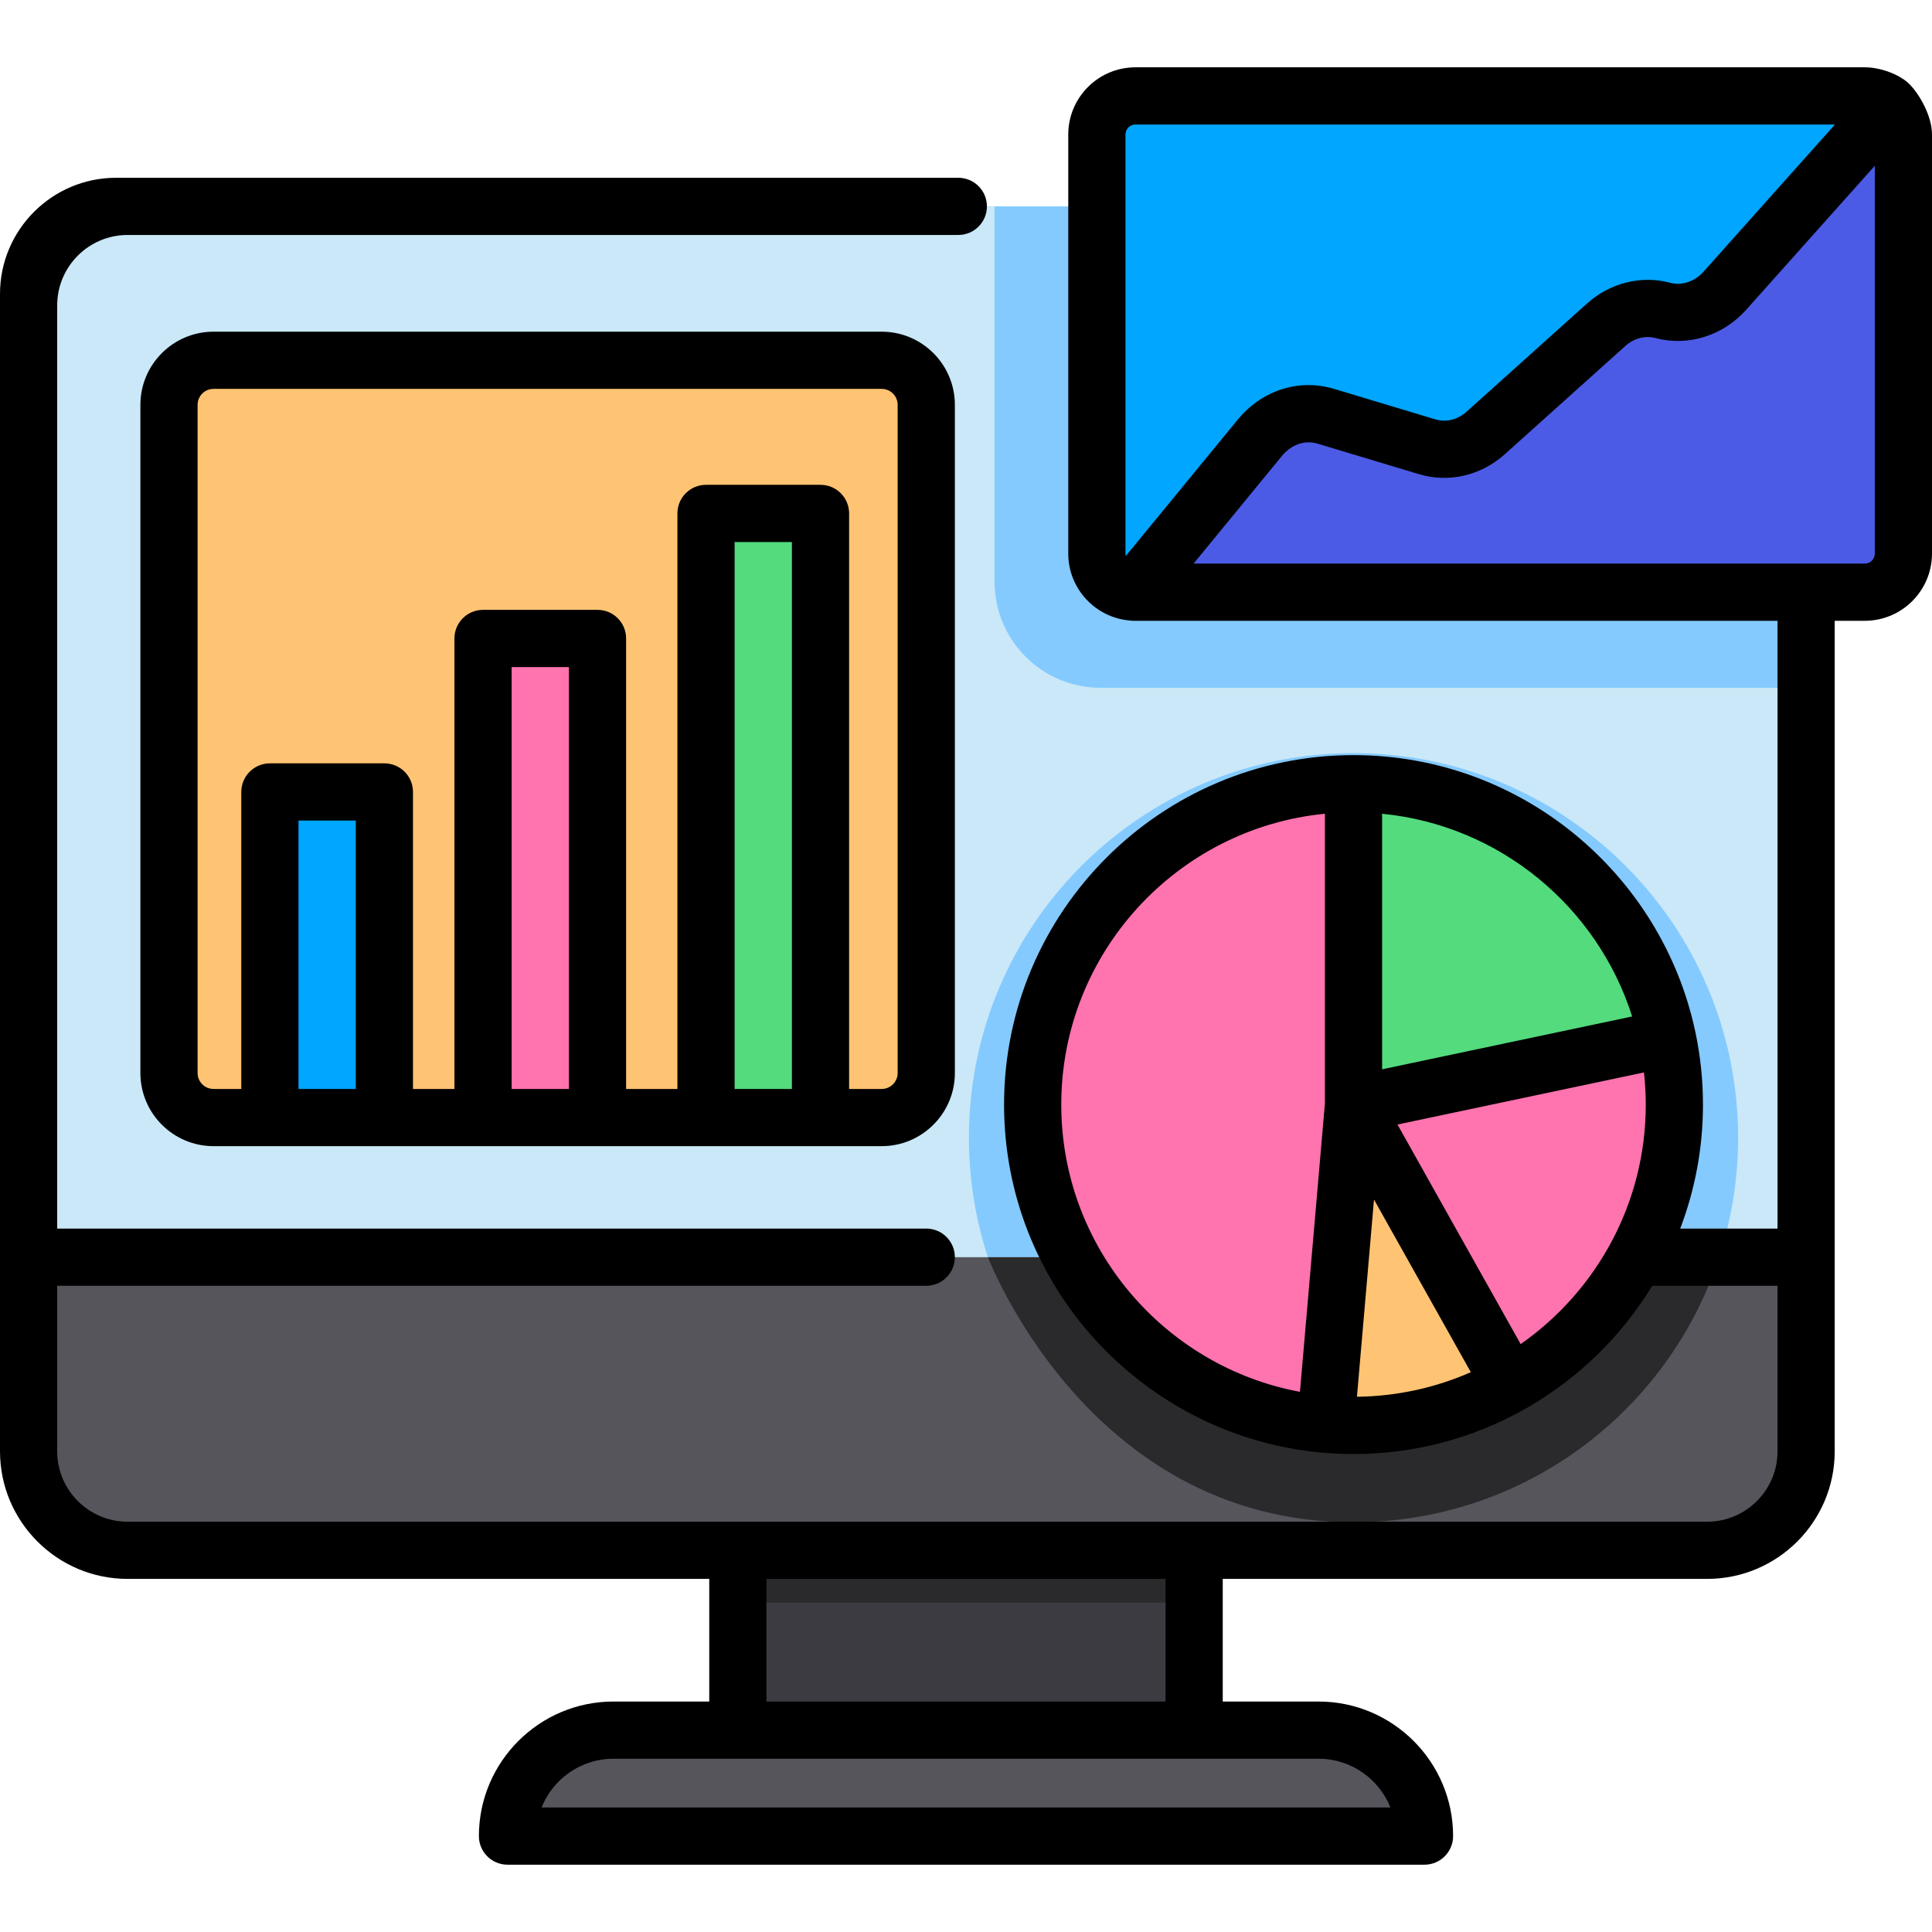
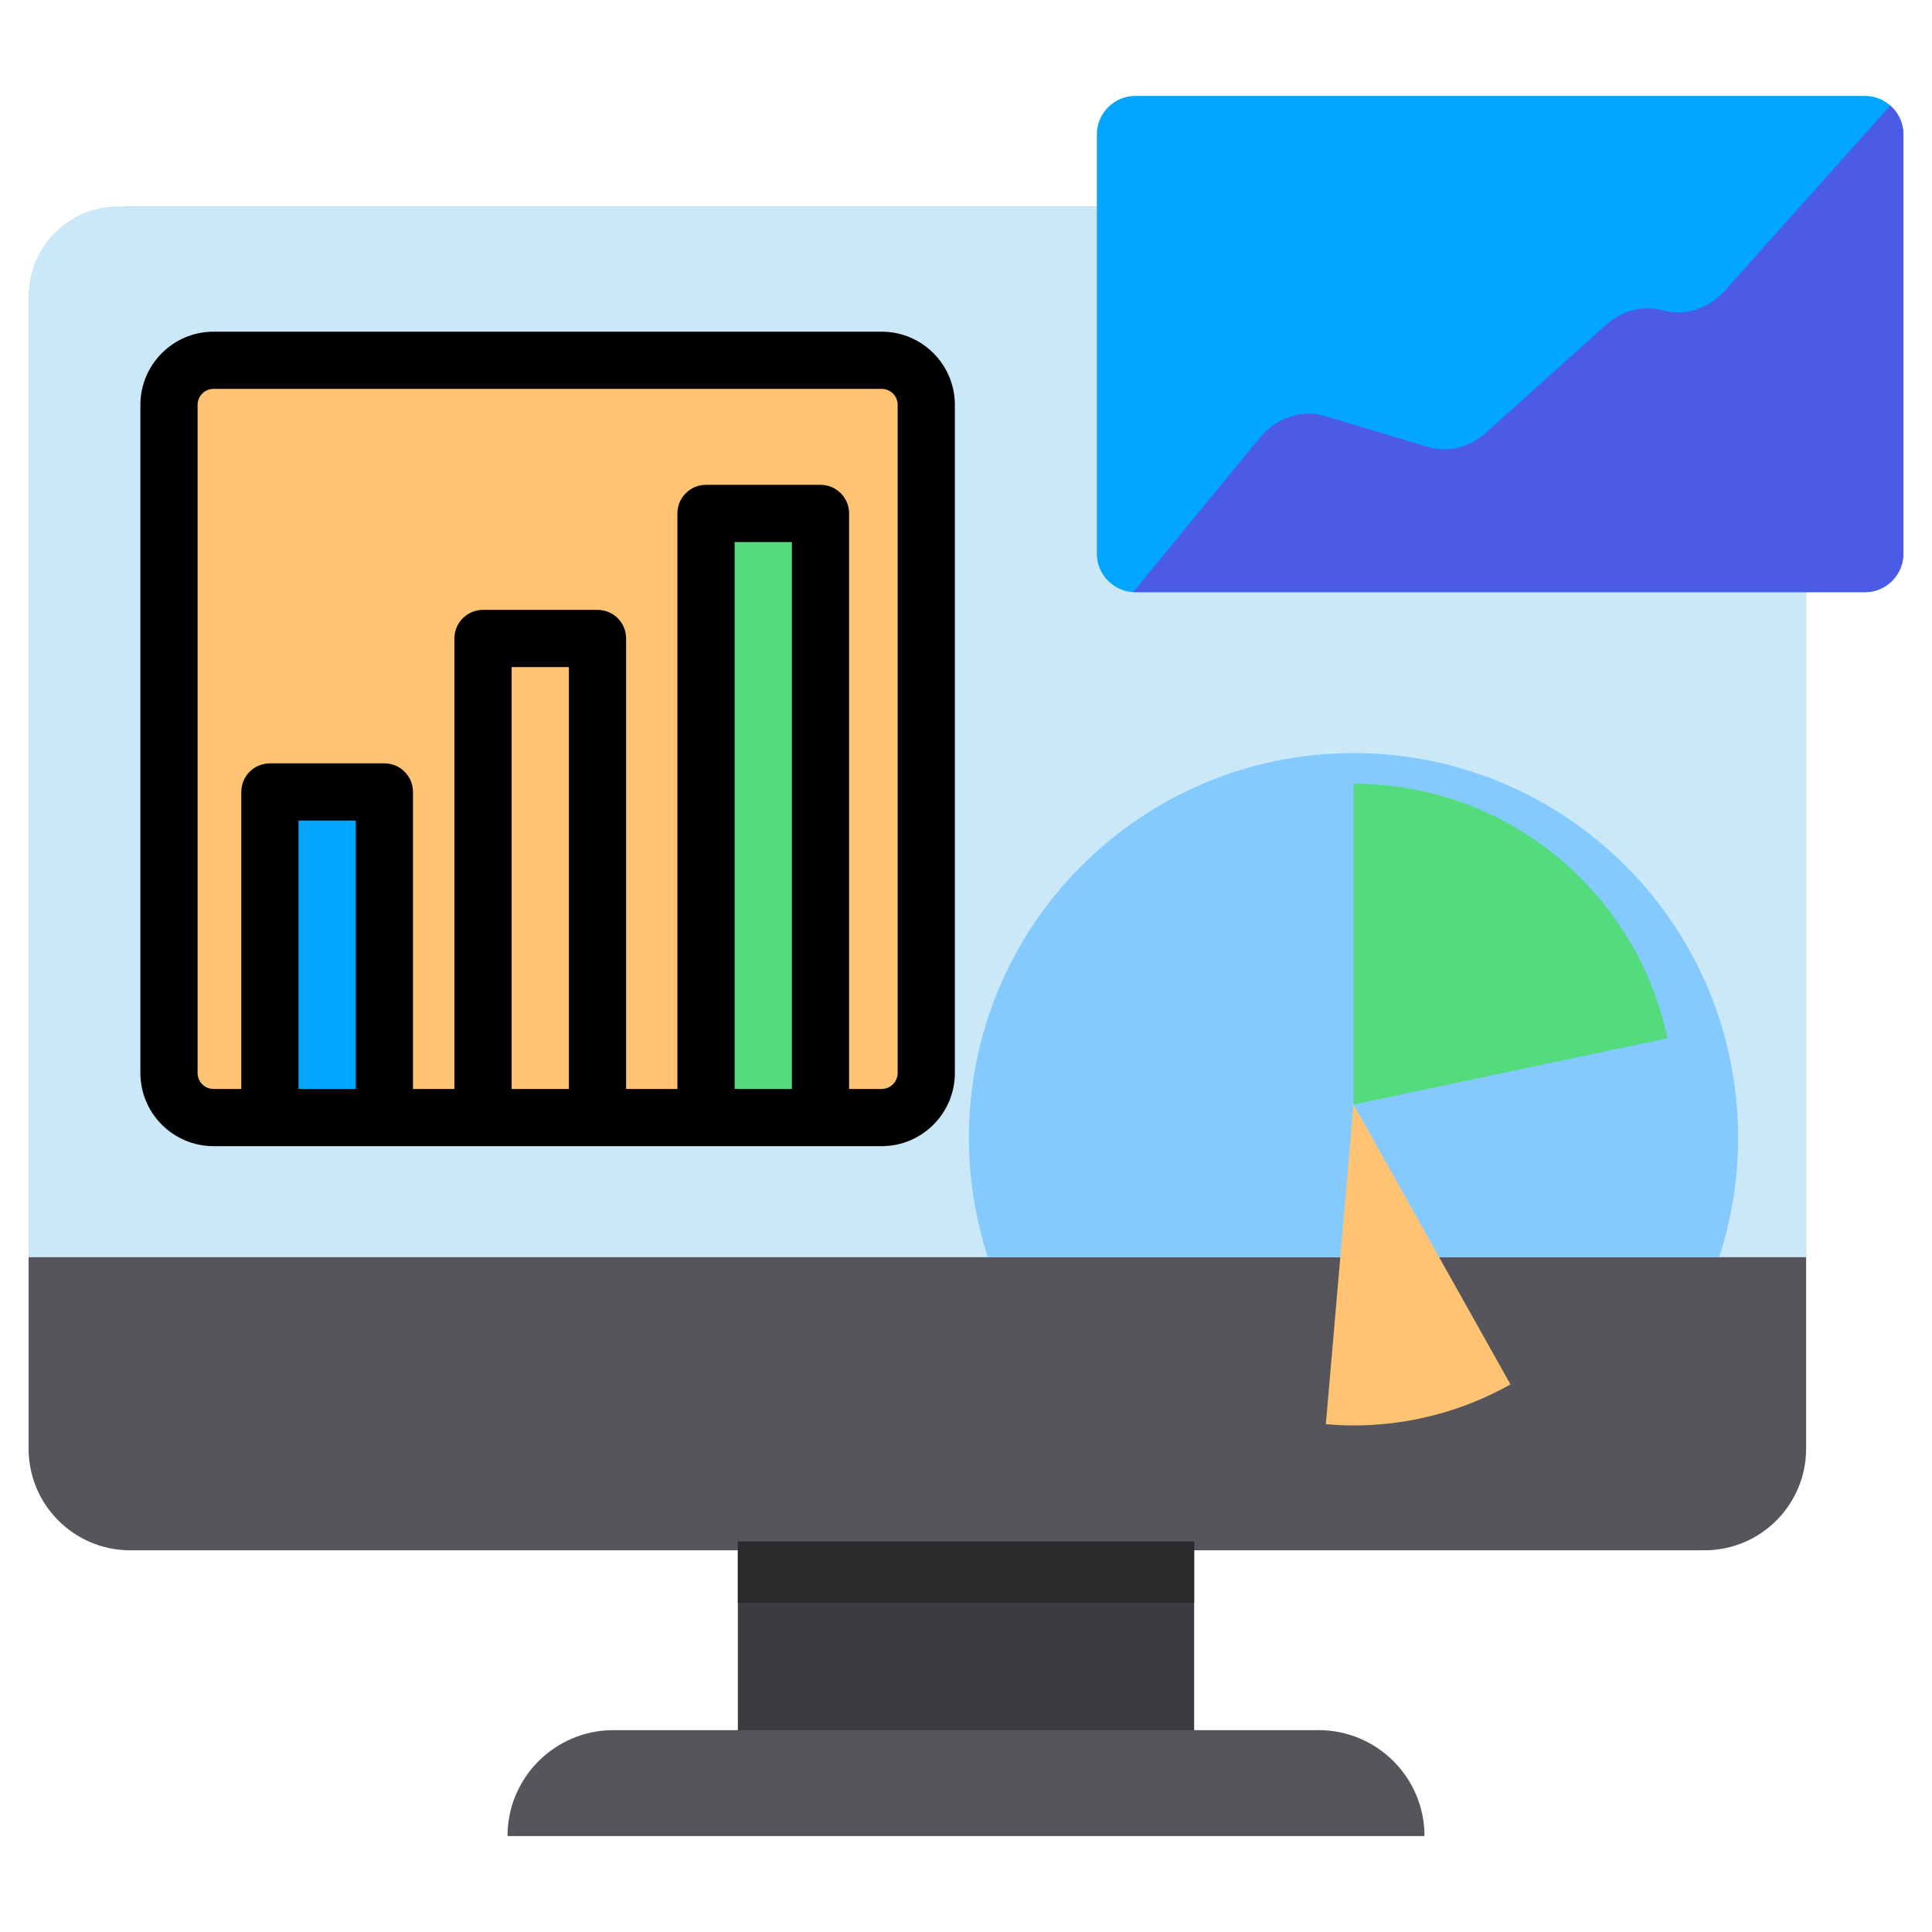
<svg xmlns="http://www.w3.org/2000/svg" id="Capa_1" x="0px" y="0px" viewBox="0 0 511.998 511.998" style="enable-background:new 0 0 511.998 511.998;" xml:space="preserve">
  <path style="fill:#57555C;" d="M451.703,410.844H34.515c-14.876,0-26.936-12.06-26.936-26.936V81.628 c0-14.876,12.06-26.936,26.936-26.936h417.188c14.876,0,26.936,12.06,26.936,26.936v302.28 C478.639,398.784,466.579,410.844,451.703,410.844z" />
  <rect x="195.54" y="408.539" style="fill:#3C3B41;" width="120.92" height="52.27" />
  <rect x="195.54" y="408.539" style="fill:#2A2A2C;" width="120.92" height="16.186" />
  <path style="fill:#CAE8F8;" d="M478.639,333.163H433.67H283.098H7.579V78.51c0-13.154,10.664-23.818,23.818-23.818h423.424 c13.154,0,23.818,10.664,23.818,23.818V333.163z" />
  <path style="fill:#57555C;" d="M377.507,486.581H134.493l0,0c0-15.508,12.572-28.08,28.08-28.08h186.855 C364.935,458.502,377.507,471.073,377.507,486.581L377.507,486.581z" />
  <path style="fill:#84CAFF;" d="M358.693,199.583c-56.288,0-101.919,45.631-101.919,101.919c0,11.054,1.767,21.694,5.022,31.662 h21.301H433.67h21.92c3.255-9.967,5.022-20.607,5.022-31.662C460.612,245.214,414.982,199.583,358.693,199.583z" />
-   <path style="fill:#2A2A2C;" d="M433.67,333.163H283.098h-21.301c-0.806-2.468,25.178,70.257,96.897,70.257 c45.234,0,83.578-29.471,96.897-70.257H433.67z" />
  <path style="fill:#FFC473;" d="M233.662,296.163H56.589c-6.52,0-11.805-5.285-11.805-11.805V107.285 c0-6.52,5.285-11.805,11.805-11.805h177.073c6.52,0,11.805,5.285,11.805,11.805v177.073 C245.467,290.877,240.181,296.163,233.662,296.163z" />
-   <path style="fill:#84CAFF;" d="M454.821,54.692H263.57v99.48c0,15.52,12.582,28.101,28.101,28.101h186.968V78.51 C478.639,65.356,467.975,54.692,454.821,54.692z" />
  <g>
    <path style="fill:#00A6FF;" d="M494.194,156.937H300.907c-5.648,0-10.227-4.579-10.227-10.227V35.643  c0-5.648,4.579-10.227,10.227-10.227h193.288c5.648,0,10.227,4.579,10.227,10.227V146.71  C504.421,152.358,499.842,156.937,494.194,156.937z" />
    <rect x="71.53" y="209.869" style="fill:#00A6FF;" width="30.343" height="86.29" />
  </g>
-   <rect x="128.01" y="169.199" style="fill:#FF73AF;" width="30.343" height="126.97" />
  <rect x="187.1" y="136.059" style="fill:#53DB7D;" width="30.343" height="160.1" />
  <path style="fill:#4B5BE5;" d="M500.936,27.967l-43.775,49.015c-4.336,4.855-10.563,6.848-16.495,5.28l0,0 c-5.267-1.392-10.806,0.016-15.046,3.825l-31.866,28.627c-4.389,3.943-10.16,5.305-15.57,3.677l-26.809-8.07 c-6.333-1.906-13.076,0.3-17.541,5.74l-33.528,40.846c0.2,0.012,0.398,0.03,0.601,0.03h193.288c5.648,0,10.227-4.579,10.227-10.227 V35.643C504.421,32.581,503.069,29.841,500.936,27.967z" />
-   <circle style="fill:#FF73AF;" cx="358.69" cy="292.729" r="85.03" />
  <path style="fill:#53DB7D;" d="M441.892,275.142c-8.102-38.522-42.268-67.446-83.199-67.446v85.029L441.892,275.142z" />
  <path style="fill:#FFC473;" d="M358.693,292.725l-7.328,84.694c2.418,0.207,4.858,0.335,7.328,0.335 c15.114,0,29.296-3.961,41.595-10.875L358.693,292.725z" />
  <path d="M56.589,87.9c-10.689,0-19.384,8.696-19.384,19.385v177.073c0,10.689,8.695,19.384,19.384,19.384h14.936h30.343h26.141 h30.343h28.752h30.343h16.217c10.689,0,19.384-8.695,19.384-19.384V107.285c0-10.689-8.695-19.385-19.384-19.385H56.589z  M79.104,288.584v-71.133h15.185v71.133H79.104z M135.587,288.584V176.776h15.185v111.808H135.587z M194.681,288.584V143.64h15.185 v144.944L194.681,288.584L194.681,288.584z M237.887,107.285v177.073c0,2.33-1.896,4.226-4.226,4.226h-8.638V136.061 c0-4.186-3.393-7.579-7.579-7.579h-30.343c-4.186,0-7.579,3.393-7.579,7.579v152.523h-13.594V169.197 c0-4.186-3.393-7.579-7.579-7.579h-30.343c-4.186,0-7.579,3.393-7.579,7.579v119.387h-10.983v-78.712 c0-4.186-3.393-7.579-7.579-7.579h-30.34c-4.186,0-7.579,3.393-7.579,7.579v78.712h-7.357c-2.33,0-4.226-1.896-4.226-4.226V107.285 c0-2.331,1.896-4.227,4.226-4.227h177.073C235.992,103.058,237.887,104.954,237.887,107.285z" />
-   <path d="M506.01,22.287c-2.586-2.586-7.695-4.45-11.816-4.45H300.906c-9.818,0-17.806,7.988-17.806,17.806V146.71 c0,9.281,7.14,16.917,16.214,17.725c0.32,0.041,0.64,0.081,0.962,0.081c0.102,0,170.783,0,170.783,0v161.069h-25.786 c3.891-10.218,6.029-21.292,6.029-32.859c0-6.517-0.68-12.877-1.967-19.018c-0.008-0.045-0.012-0.089-0.021-0.134 c-0.012-0.058-0.032-0.113-0.045-0.171c-8.912-41.821-46.136-73.286-90.575-73.286c-51.064,0-92.609,41.544-92.609,92.609 c0,47.603,36.105,86.926,82.367,92.04c3.403,0.373,6.817,0.563,10.242,0.569c16.213,0,31.464-4.193,44.733-11.545 c0.194-0.088,0.929-0.501,1.098-0.615c13.663-7.814,25.157-19.006,33.331-32.432h33.204v43.873c0,10.283-8.366,18.648-18.648,18.648 h-135.95H195.538H33.806c-10.283,0-18.648-8.366-18.648-18.648v-43.873h230.308c4.186,0,7.579-3.393,7.579-7.579 s-3.393-7.579-7.579-7.579H15.158V80.919c0-10.283,8.366-18.648,18.648-18.648h220.158c4.186,0,7.579-3.393,7.579-7.579 s-3.393-7.579-7.579-7.579H30.77C13.803,47.113,0,60.917,0,77.884v3.036v252.244v51.452c0,18.641,15.166,33.806,33.806,33.806 h154.152v32.501h-25.387c-19.662,0-35.659,15.997-35.659,35.659c0,4.186,3.393,7.579,7.579,7.579h243.015 c4.186,0,7.579-3.393,7.579-7.579c0-19.662-15.997-35.659-35.659-35.659h-25.387v-32.501h128.37 c18.641,0,33.806-15.166,33.806-33.806v-51.452V164.515h7.977c9.818,0,17.806-7.988,17.806-17.806V35.643 C512,30.674,508.611,24.888,506.01,22.287z M432.539,269.373l-66.266,14.005v-67.727 C397.499,218.698,423.344,240.362,432.539,269.373z M364.123,317.897l25.659,45.744c-9.261,4.076-19.46,6.388-30.181,6.512 L364.123,317.897z M281.243,292.726c0-40.149,30.709-73.253,69.872-77.075v76.753l-6.614,76.447 C308.552,362.162,281.243,330.583,281.243,292.726z M402.989,356.203l-32.643-58.194l65.319-13.805 c0.308,2.8,0.479,5.64,0.479,8.521C436.144,318.968,423.013,342.188,402.989,356.203z M368.477,479.003H143.523 c3.02-7.564,10.42-12.922,19.049-12.922h32.966h120.924h32.966C358.057,466.081,365.457,471.439,368.477,479.003z M308.883,450.923 H203.117v-32.501h105.766V450.923z M298.259,35.643c0-1.46,1.188-2.648,2.648-2.648h185.378L451.51,71.933 c-2.423,2.713-5.754,3.835-8.905,3.001c-7.701-2.037-15.941,0.026-22.047,5.514l-31.867,28.627c-2.417,2.171-5.452,2.919-8.32,2.057 l-26.811-8.07c-9.329-2.809-19.132,0.331-25.583,8.189l-29.63,36.097c-0.051-0.206-0.087-0.417-0.087-0.639V35.643H298.259z  M494.194,149.357H316.307l23.384-28.488c2.536-3.088,6.085-4.321,9.498-3.292l26.809,8.07c7.941,2.389,16.469,0.411,22.82-5.295 l31.868-28.627c2.328-2.092,5.258-2.872,8.044-2.136c8.651,2.288,17.879-0.611,24.084-7.558l34.027-38.101v102.78 C496.842,148.169,495.654,149.357,494.194,149.357z" />
  <g />
  <g />
  <g />
  <g />
  <g />
  <g />
  <g />
  <g />
  <g />
  <g />
  <g />
  <g />
  <g />
  <g />
  <g />
</svg>